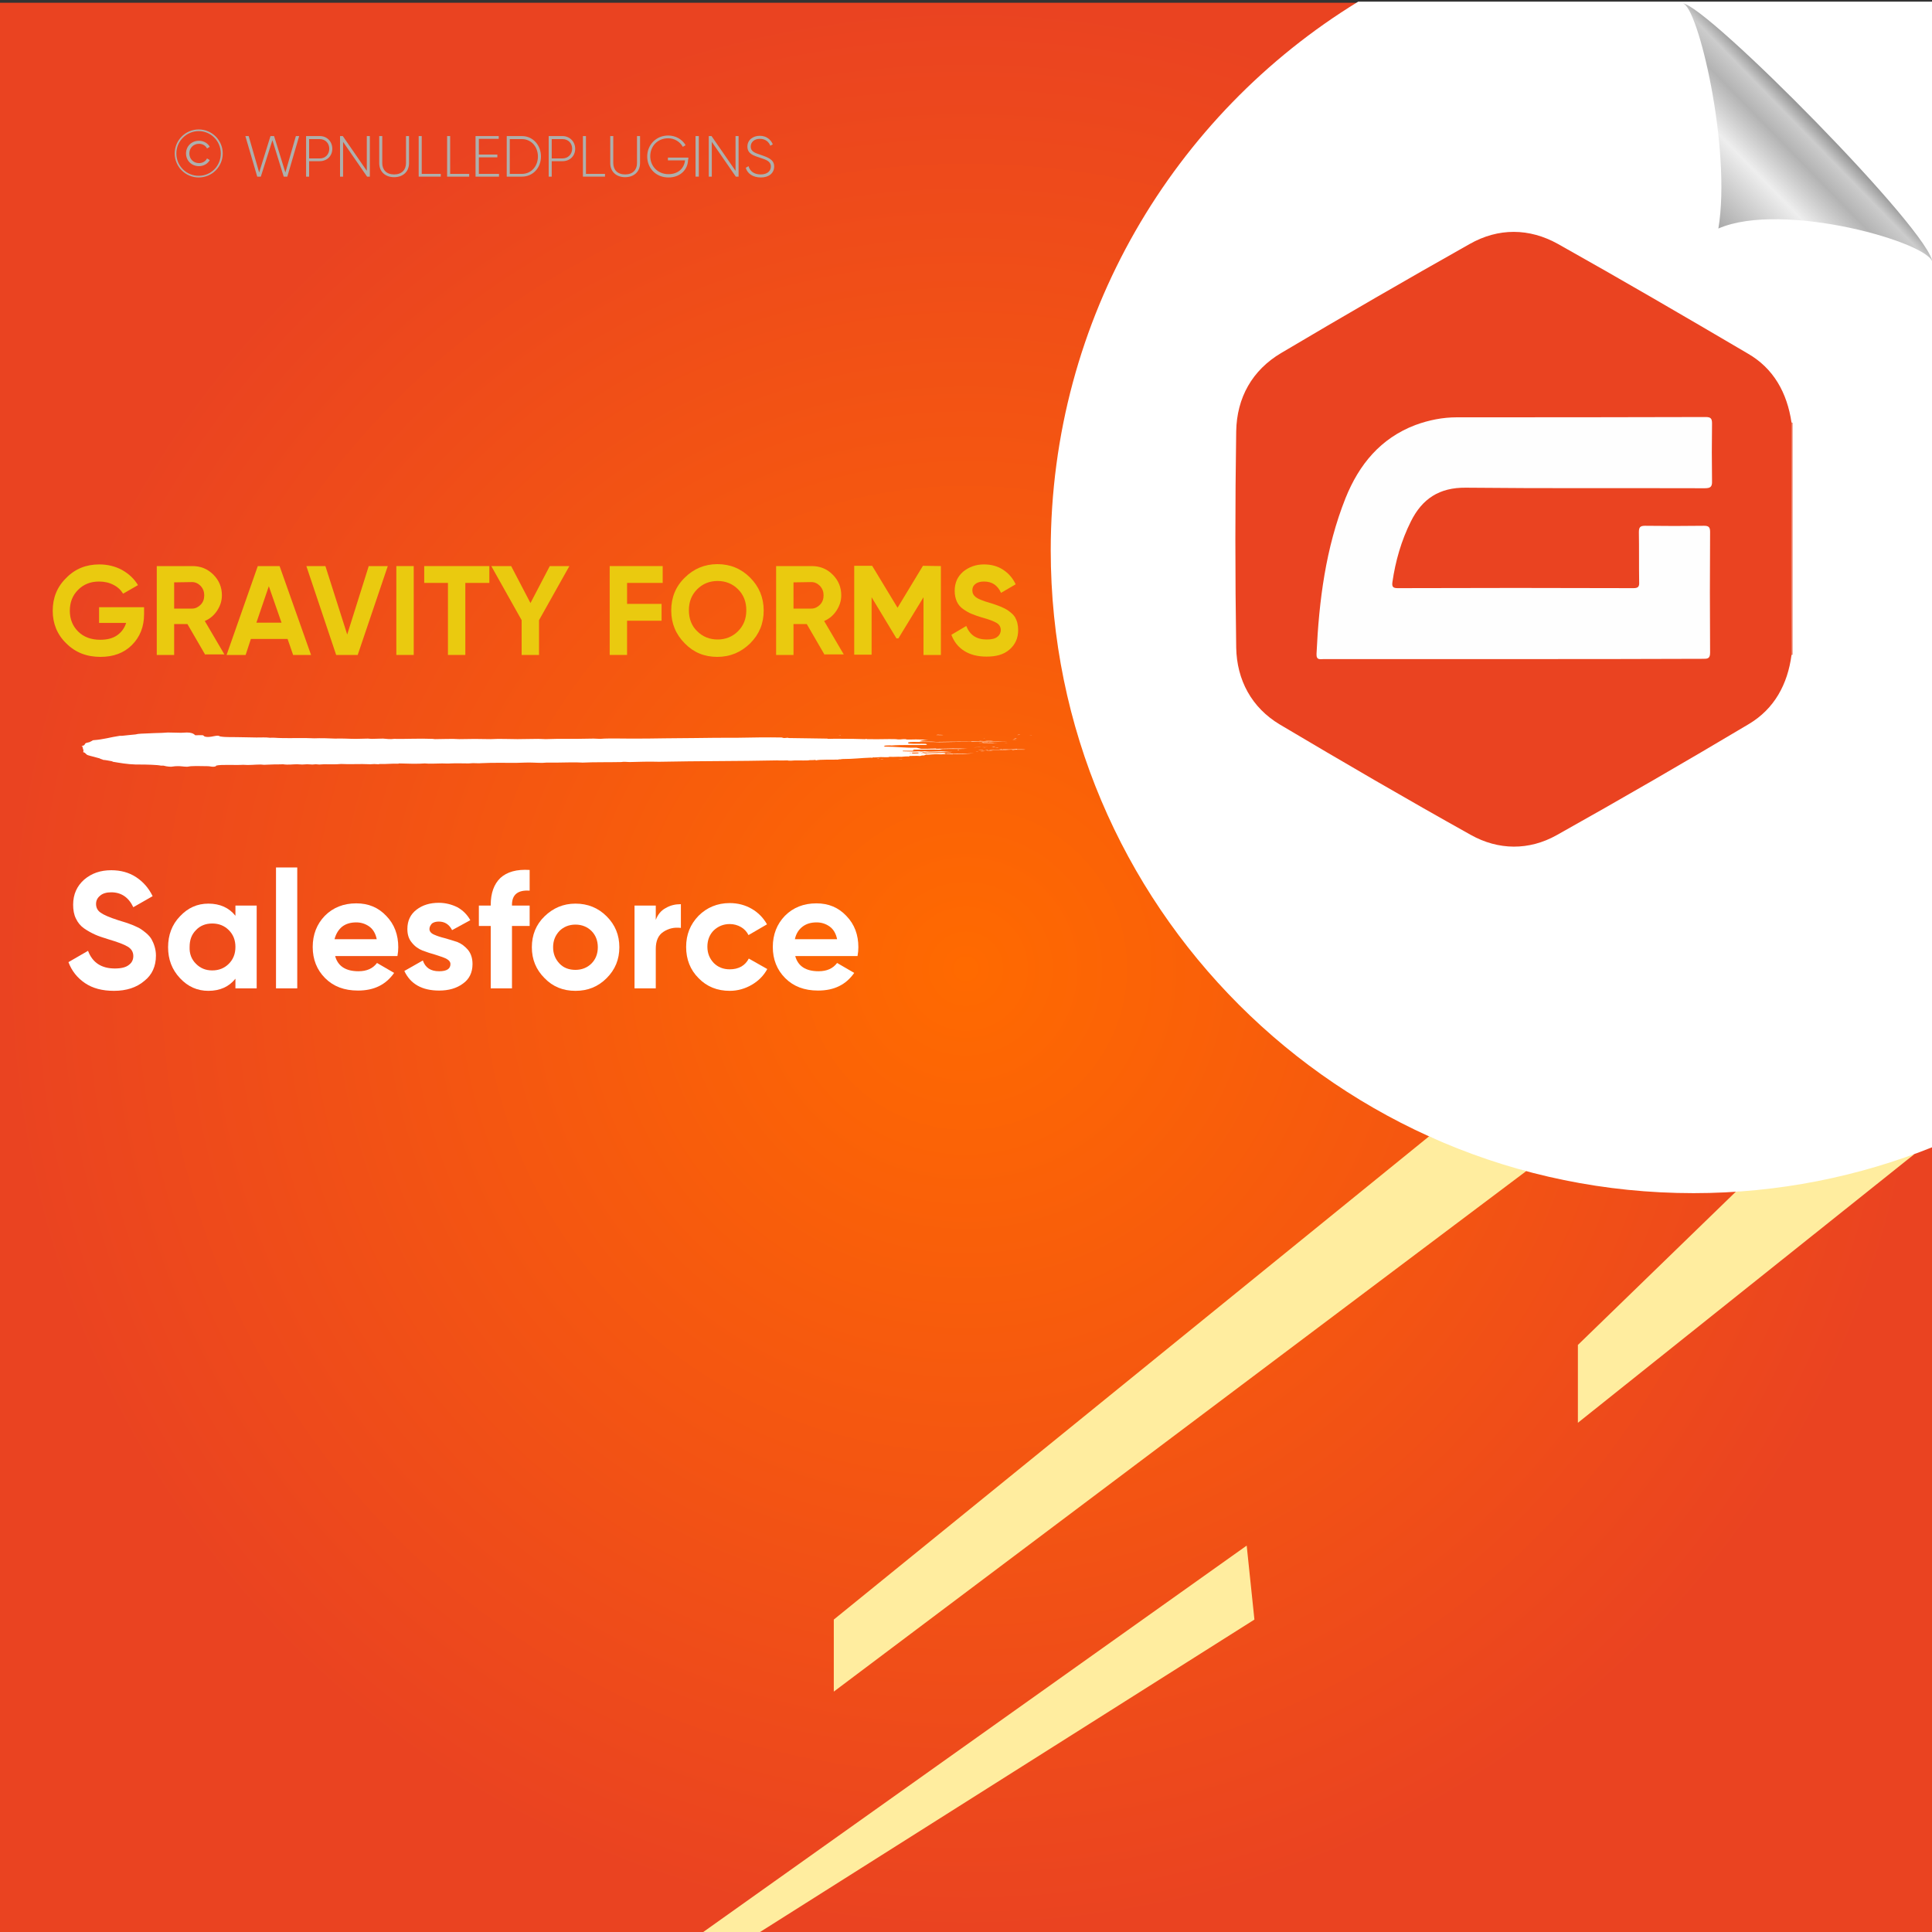
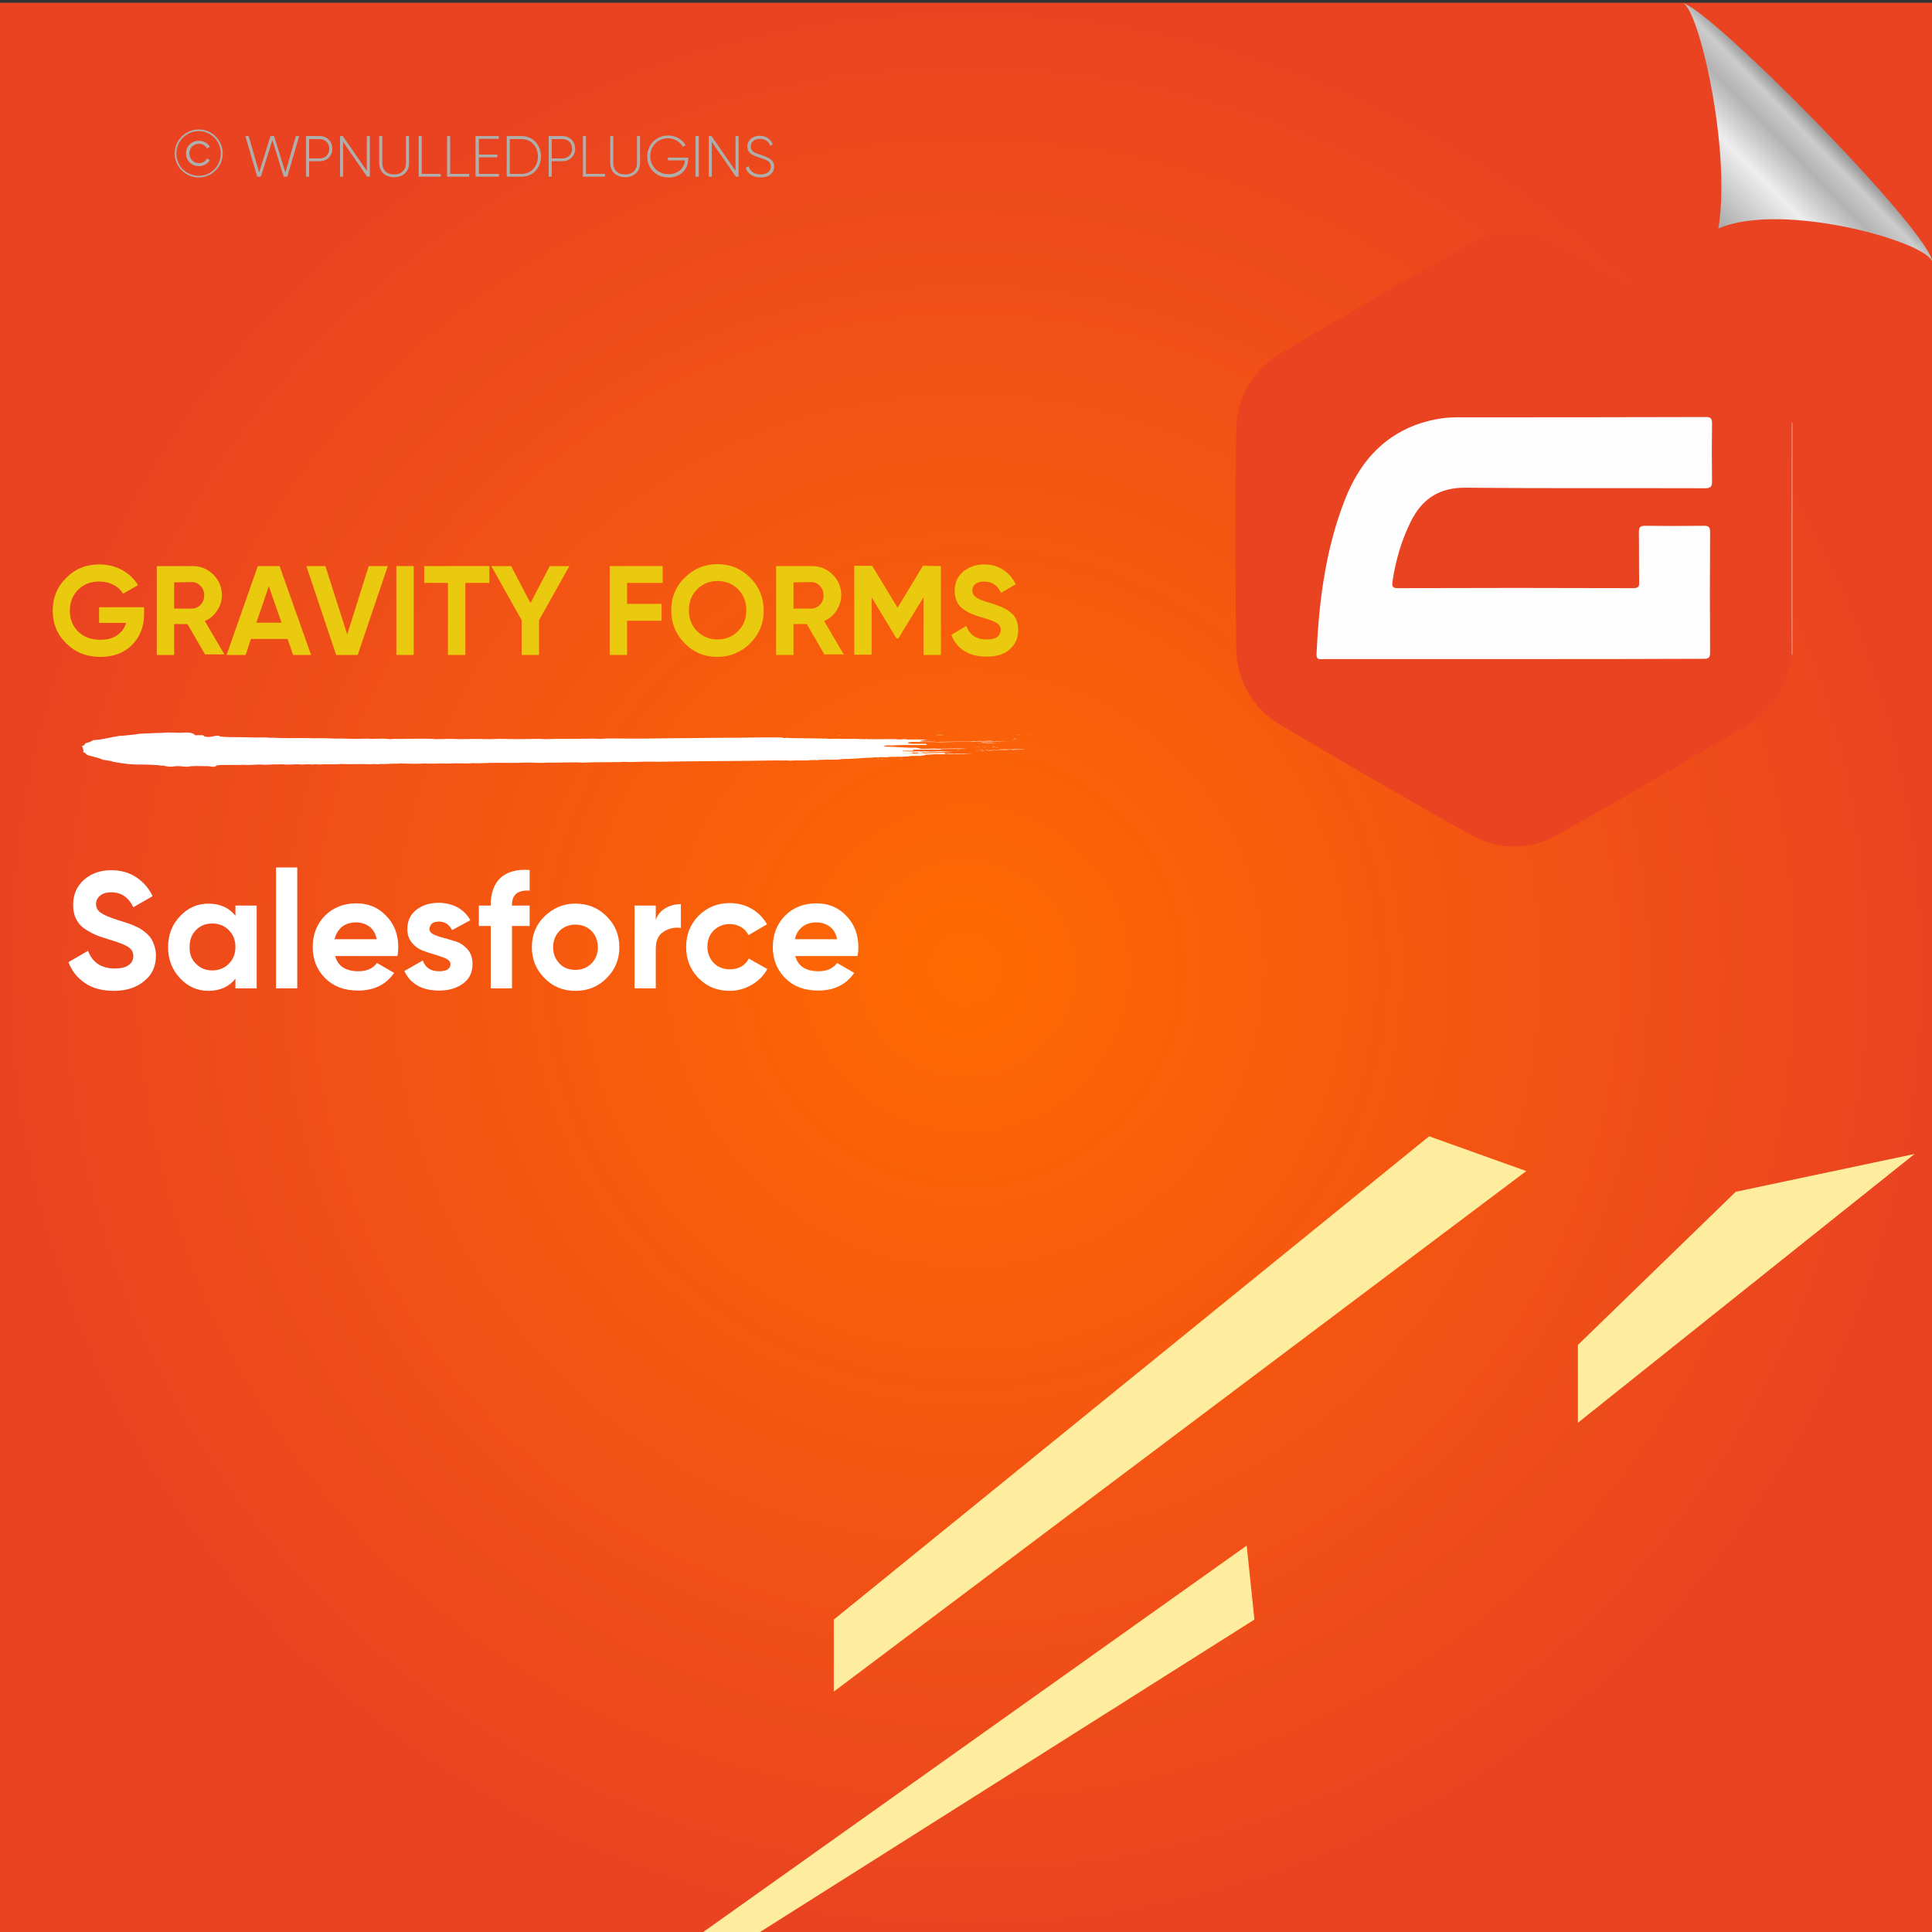
<svg xmlns="http://www.w3.org/2000/svg" version="1.1" id="Layer_1" x="0px" y="0px" viewBox="0 0 700 700" style="enable-background:new 0 0 700 700;" xml:space="preserve">
  <rect x="0" y="0" width="700" height="700" fill="#333333" stroke="none" />
  <style type="text/css">
	.st0{fill:url(#SVGID_1_);}
	.st1{fill:#FFED9F;}
	.st2{fill:#FFFFFF;}
	.st3{fill:none;}
	.st4{fill:#EACA0F;}
	.st5{fill:#AEAFAC;}
	.st6{fill-rule:evenodd;clip-rule:evenodd;fill:#FFFFFF;}
	.st7{fill:url(#path4572_00000041281341703418052610000006745273993435680662_);}
	.st8{fill:#F0816A;}
	.st9{fill:#EA4321;}
	.st10{fill:#FEFEFE;}
</style>
  <radialGradient id="SVGID_1_" cx="350" cy="-260" r="350" gradientTransform="matrix(1 0 0 1 0 611)" gradientUnits="userSpaceOnUse">
    <stop offset="0" style="stop-color:#FF6A00" />
    <stop offset="1" style="stop-color:#EA4321" />
  </radialGradient>
  <rect y="1" class="st0" width="700" height="700" />
  <g>
    <polygon class="st1" points="628.9,431.8 571.7,487.3 571.7,515.5 693.7,418.1  " />
    <polygon class="st1" points="517.8,411.7 302.1,586.8 302.1,612.9 553,424.3  " />
    <polygon class="st1" points="451.7,560 253.4,701 273.8,701 454.5,586.8  " />
  </g>
-   <path class="st2" d="M700.5,0.6H492.1c-66.8,40.9-111.4,114.6-111.4,198.8c0,128.6,104.3,232.9,232.9,232.9c30.7,0,60-6,86.9-16.8  V0.6z" />
  <g>
    <rect x="17.6" y="205.1" class="st3" width="361.4" height="75.5" />
    <path class="st4" d="M52.2,220v2.5c0,4.6-1.5,8.3-4.4,11.2s-6.7,4.3-11.4,4.3c-5,0-9.1-1.6-12.4-4.9c-3.3-3.2-4.9-7.2-4.9-11.8   c0-4.7,1.6-8.7,4.9-11.9c3.2-3.3,7.2-4.9,12-4.9c3,0,5.8,0.7,8.2,2c2.5,1.4,4.4,3.2,5.8,5.5l-5.4,3.1c-0.8-1.3-1.9-2.4-3.5-3.2   c-1.5-0.8-3.3-1.2-5.2-1.2c-3.1,0-5.6,1-7.6,3s-3,4.5-3,7.6c0,3,1,5.5,3,7.5s4.7,3,8,3c2.5,0,4.5-0.5,6.1-1.6s2.7-2.6,3.3-4.5h-9.8   V220H52.2z" />
    <path class="st4" d="M74.4,237.3l-6.5-11.2h-4.8v11.2h-6.3v-32.2h12.9c3,0,5.5,1,7.6,3.1s3.1,4.6,3.1,7.5c0,2-0.6,3.8-1.7,5.5   s-2.6,3-4.5,3.8l7.1,12.1h-6.9V237.3z M63.1,211v9.5h6.5c1.2,0,2.2-0.5,3.1-1.4s1.3-2.1,1.3-3.4c0-1.3-0.4-2.4-1.3-3.4   c-0.9-0.9-1.9-1.4-3.1-1.4L63.1,211L63.1,211z" />
    <path class="st4" d="M106.2,237.3l-2-5.8H90.9l-1.9,5.8h-6.9l11.3-32.2h7.9l11.4,32.2H106.2z M92.9,225.6h9.1l-4.6-13.2L92.9,225.6   z" />
    <path class="st4" d="M121.8,237.3L111,205.1h6.9l7.9,24.8l7.8-24.8h6.9l-10.9,32.2H121.8z" />
    <path class="st4" d="M143.6,205.1h6.3v32.2h-6.3V205.1z" />
    <path class="st4" d="M177.3,205.1v6.1h-8.7v26.1h-6.3v-26.1h-8.6v-6.1H177.3z" />
    <path class="st4" d="M206.3,205.1l-11,19.6v12.6H189v-12.6l-11-19.6h7.2l7,13.4l7-13.4H206.3z" />
    <path class="st4" d="M240.1,211.2h-12.9v7.6h12.5v6.1h-12.5v12.4h-6.3v-32.2h19.2V211.2z" />
    <path class="st4" d="M271.8,233.1c-3.3,3.2-7.2,4.9-11.9,4.9c-4.7,0-8.6-1.6-11.8-4.9c-3.2-3.2-4.9-7.2-4.9-11.9s1.6-8.7,4.9-11.9   c3.2-3.2,7.2-4.9,11.8-4.9c4.7,0,8.6,1.6,11.9,4.9c3.2,3.2,4.9,7.2,4.9,11.9S275.1,229.8,271.8,233.1z M252.6,228.7   c2,2,4.5,3,7.4,3s5.4-1,7.4-3s3-4.5,3-7.6s-1-5.6-3-7.6s-4.5-3-7.4-3s-5.4,1-7.4,3s-3,4.5-3,7.6S250.6,226.8,252.6,228.7z" />
    <path class="st4" d="M298.8,237.3l-6.5-11.2h-4.8v11.2h-6.3v-32.2h12.9c3,0,5.5,1,7.6,3.1s3.1,4.6,3.1,7.5c0,2-0.6,3.8-1.7,5.5   s-2.6,3-4.5,3.8l7.1,12.1h-6.9V237.3z M287.5,211v9.5h6.5c1.2,0,2.2-0.5,3.1-1.4s1.3-2.1,1.3-3.4c0-1.3-0.4-2.4-1.3-3.4   c-0.9-0.9-1.9-1.4-3.1-1.4L287.5,211L287.5,211z" />
    <path class="st4" d="M340.9,205.1v32.2h-6.3v-20.9l-9.1,14.9h-0.7l-9-14.9v20.8h-6.3V205h6.5l9.2,15.2l9.2-15.2L340.9,205.1   L340.9,205.1z" />
    <path class="st4" d="M357.4,237.9c-3.2,0-5.9-0.7-8.1-2.1c-2.2-1.4-3.7-3.4-4.6-5.8l5.4-3.2c1.3,3.3,3.7,4.9,7.4,4.9   c1.8,0,3.1-0.3,3.9-1c0.8-0.6,1.2-1.5,1.2-2.4c0-1.1-0.5-2-1.5-2.6s-2.8-1.3-5.4-2c-1.4-0.4-2.7-0.9-3.7-1.3c-1-0.4-2-1-3-1.7   s-1.8-1.6-2.3-2.7c-0.5-1.1-0.8-2.4-0.8-3.9c0-2.9,1-5.2,3.1-7c2.1-1.7,4.6-2.6,7.5-2.6c2.6,0,4.9,0.6,6.9,1.9c2,1.3,3.5,3,4.6,5.3   l-5.3,3.1c-1.3-2.8-3.3-4.1-6.2-4.1c-1.3,0-2.4,0.3-3.1,0.9c-0.8,0.6-1.1,1.4-1.1,2.3c0,1,0.4,1.8,1.3,2.5c0.8,0.6,2.5,1.3,4.9,2   c1,0.3,1.7,0.5,2.2,0.7s1.2,0.4,2.1,0.8c0.9,0.4,1.5,0.7,2,1s1,0.7,1.6,1.2s1.1,1.1,1.4,1.6c0.3,0.6,0.6,1.2,0.8,2   c0.2,0.8,0.3,1.6,0.3,2.6c0,3-1.1,5.3-3.2,7.1S360.9,237.9,357.4,237.9z" />
  </g>
  <g>
    <rect x="55.8" y="47.2" class="st3" width="304.9" height="46.6" />
    <path class="st5" d="M63.3,55.6c0-4.8,3.9-8.7,8.7-8.7s8.7,3.9,8.7,8.7s-3.9,8.7-8.7,8.7S63.3,60.4,63.3,55.6z M80,55.6   c0-4.5-3.6-8.1-8-8.1s-8.1,3.6-8.1,8.1s3.6,8.1,8.1,8.1S80,60.1,80,55.6z M67.4,55.6c0-2.6,2-4.6,4.7-4.6c1.7,0,3.2,0.9,3.9,2.2   l-1,0.6c-0.5-1.1-1.7-1.7-2.9-1.7c-2.1,0-3.5,1.6-3.5,3.5s1.4,3.5,3.5,3.5c1.2,0,2.4-0.6,2.9-1.7l1,0.6c-0.7,1.3-2.2,2.2-3.9,2.2   C69.4,60.2,67.4,58.2,67.4,55.6z" />
    <path class="st5" d="M88.9,49.3h1.2l3.8,13.2L98,49.3h1.3l4.1,13.2l3.8-13.2h1.2L104.1,64h-1.3l-4.1-13.2L94.5,64h-1.3L88.9,49.3z" />
    <path class="st5" d="M120.4,53.9c0,2.6-1.9,4.5-4.6,4.5H112V64h-1.1V49.3h5C118.5,49.3,120.4,51.3,120.4,53.9z M119.3,53.9   c0-2-1.4-3.5-3.5-3.5H112v7h3.9C117.9,57.4,119.3,55.9,119.3,53.9z" />
    <path class="st5" d="M134,49.3V64h-1l-8.7-12.6V64h-1.1V49.3h1l8.7,12.6V49.3H134z" />
    <path class="st5" d="M137.4,59.1v-9.8h1.1v9.8c0,2.4,1.5,4.1,4.3,4.1s4.3-1.7,4.3-4.1v-9.8h1.1v9.8c0,3.1-2.2,5.1-5.4,5.1   S137.4,62.2,137.4,59.1z" />
    <path class="st5" d="M159.7,63v1h-8V49.3h1.1V63H159.7z" />
    <path class="st5" d="M170,63v1h-8V49.3h1.1V63H170z" />
    <path class="st5" d="M180.8,63v1h-8.5V49.3h8.4v1h-7.2V56h6.7v1h-6.7v6H180.8z" />
    <path class="st5" d="M196,56.7c0,4.1-2.9,7.3-6.9,7.3h-5.5V49.3h5.5C193.1,49.3,196,52.6,196,56.7z M194.9,56.7   c0-3.5-2.4-6.3-5.8-6.3h-4.4V63h4.4C192.5,63,194.9,60.2,194.9,56.7z" />
    <path class="st5" d="M208.4,53.9c0,2.6-1.9,4.5-4.6,4.5h-3.9V64h-1.1V49.3h5C206.4,49.3,208.4,51.3,208.4,53.9z M207.3,53.9   c0-2-1.4-3.5-3.5-3.5h-3.9v7h3.9C205.8,57.4,207.3,55.9,207.3,53.9z" />
-     <path class="st5" d="M219.2,63v1h-8V49.3h1.1V63H219.2z" />
+     <path class="st5" d="M219.2,63v1h-8V49.3h1.1V63z" />
    <path class="st5" d="M221.1,59.1v-9.8h1.1v9.8c0,2.4,1.5,4.1,4.3,4.1s4.3-1.7,4.3-4.1v-9.8h1.1v9.8c0,3.1-2.2,5.1-5.4,5.1   S221.1,62.2,221.1,59.1z" />
    <path class="st5" d="M249.3,57.8c0,3.5-2.7,6.5-7.1,6.5c-4.6,0-7.7-3.4-7.7-7.6s3.2-7.6,7.6-7.6c2.7,0,5.1,1.4,6.3,3.5l-1,0.6   c-1-1.8-3-3.1-5.3-3.1c-3.9,0-6.5,2.9-6.5,6.5s2.7,6.5,6.6,6.5c3.6,0,5.7-2.2,6-5H242v-1h7.4v0.7H249.3z" />
    <path class="st5" d="M253.2,49.3V64H252V49.3H253.2z" />
    <path class="st5" d="M267.6,49.3V64h-1l-8.7-12.6V64h-1.1V49.3h1l8.7,12.6V49.3H267.6z" />
    <path class="st5" d="M270.2,60.8l1-0.6c0.5,1.8,2,3,4.4,3c2.5,0,3.7-1.3,3.7-2.9c0-1.8-1.6-2.4-3.8-3.1c-2.5-0.8-4.7-1.5-4.7-4.1   c0-2.4,2-3.9,4.5-3.9c2.4,0,4,1.4,4.7,3.1l-0.9,0.5c-0.5-1.3-1.7-2.5-3.8-2.5c-2,0-3.3,1.2-3.3,2.8c0,1.8,1.5,2.3,3.6,3   c2.6,0.9,4.9,1.7,4.9,4.2c0,2.4-1.9,4-4.8,4C272.8,64.3,270.8,62.9,270.2,60.8z" />
  </g>
  <g>
    <g>
      <g>
        <rect x="29.8" y="265.4" class="st3" width="344.1" height="12.3" />
        <path class="st6" d="M303.8,266.5c0.2,0,0.5-0.1,0.9-0.1C304.7,266.5,304.2,266.5,303.8,266.5z" />
        <path class="st6" d="M317.6,274.8c0.3,0,1.1-0.1,1,0C318.1,274.9,317.9,274.8,317.6,274.8z" />
        <path class="st6" d="M319,275c0.1-0.1,0.7,0,1.1,0C320.1,275.1,319.2,275,319,275z" />
        <path class="st6" d="M323.2,273.7c0.2,0,0.8-0.1,1.1,0C324.2,273.8,323.6,273.7,323.2,273.7z" />
        <path class="st6" d="M325.2,275.1c0.4-0.1,1-0.1,1.8-0.1C326.7,275.1,325.8,275,325.2,275.1z" />
        <path class="st6" d="M330.4,268.5c0.9,0,2.8-0.1,3.4,0C332.7,268.4,331.4,268.6,330.4,268.5z" />
        <path class="st6" d="M332.8,271.4c1.1-0.2,3.2,0,4.7-0.1c0.2,0.1-2.1,0-2.6,0.1c-0.3,0-0.6,0-0.9-0.1     C333.6,271.4,333.3,271.5,332.8,271.4z" />
        <path class="st6" d="M346.9,271.8c0-0.1,0.1-0.1,0.5-0.1c0.1,0,0.2,0.1,0.1,0.1C347.3,271.8,347.1,271.8,346.9,271.8z" />
        <path class="st6" d="M352.7,270.8c0.9-0.1,3-0.1,4.2,0c0.2,0,0.2-0.1,0.5-0.1c0.7,0,2.3,0,0.7,0     C356.2,270.8,354.8,270.7,352.7,270.8z" />
        <path class="st6" d="M353.4,272.3c0.2,0,0.6-0.1,1.1-0.1C354.3,272.3,353.6,272.3,353.4,272.3z" />
        <path class="st6" d="M354.8,268.4c0.2-0.1,0.9,0,1.4,0C355.9,268.4,355.2,268.4,354.8,268.4z" />
        <path class="st6" d="M354.5,271.8c0.4-0.1,1.2-0.1,1.7-0.1C356.6,271.8,355.1,271.8,354.5,271.8z" />
        <path class="st6" d="M355.2,272.2c0.3-0.1,1.2-0.1,1.8-0.1C356.6,272.2,355.8,272.2,355.2,272.2z" />
        <path class="st6" d="M356.3,267.7c0.1-0.1,0.6-0.1,1.1-0.1C357.2,267.6,356.6,267.6,356.3,267.7z" />
        <path class="st6" d="M356.9,268.4c0.5-0.1,2.2-0.1,3,0C358.9,268.4,358.1,268.4,356.9,268.4z" />
        <path class="st6" d="M357.3,272.1c0.8-0.1,1.9,0,2.5,0C359.2,272.2,358.1,272.1,357.3,272.1z" />
        <path class="st6" d="M359.3,270.7c0.3-0.1,0.8-0.1,1.2-0.1C360.6,270.8,359.8,270.7,359.3,270.7z" />
        <path class="st6" d="M360.6,271c0.4-0.1,0.7,0,1.2,0C361.7,271.1,361,271,360.6,271z" />
        <path class="st6" d="M361.9,271.4c0.2-0.1,1.3-0.1,1,0.1c-0.3,0-0.3,0-0.3-0.1C362.3,271.4,362.3,271.4,361.9,271.4z" />
        <path class="st6" d="M365.1,269.1C364.3,269.2,363.1,269.1,365.1,269.1L365.1,269.1z" />
        <path class="st6" d="M366.7,268c0.6-0.1,1.2,0,1.9,0C368.2,268,367,268,366.7,268z" />
        <path class="st6" d="M367.2,267.8c-0.2-0.1,1-0.1,0.7,0C367.7,267.8,367.4,267.8,367.2,267.8z" />
        <path class="st6" d="M368.6,266.3c0.2-0.1,0.7-0.1,1.1-0.1C369.5,266.3,368.8,266.3,368.6,266.3z" />
        <path class="st6" d="M372.8,266.4C374,266.3,374.5,266.4,372.8,266.4L372.8,266.4z" />
        <path class="st6" d="M339.1,266.3c0.2,0,0.6-0.1,0.8-0.1c0.5,0.1,1.3,0,1.9,0.1C341,266.4,340.2,266.3,339.1,266.3z" />
        <path class="st6" d="M355.8,268.9c0.4,0,0.3,0.1,0.7,0c0,0-0.1,0.1-0.2,0.1c0.7,0,1.2,0,1.8,0c-0.1,0-0.2,0-0.2,0.1     c0.8-0.2,1.8,0.1,3.6,0c-1.7,0.2-5.4,0-6.9,0.1c0.2-0.1,1.5,0,1.7-0.1C356.4,269,355.5,269.1,355.8,268.9z" />
        <path class="st6" d="M357.4,271.7C357.5,271.7,357.5,271.7,357.4,271.7c0.1-0.1,0.7,0,0.8,0C357.9,271.8,356,271.8,357.4,271.7z" />
        <path class="st6" d="M368.5,271.4v0.1c1,0,2.5,0,3.1,0.1c-1.1,0.1-3.5-0.1-4.4,0.1c-0.2,0-0.5,0-0.7-0.1c-2.6,0.2-5.5,0-8.3,0.1     c1.2-0.3,4,0.1,5.4-0.2c0.2,0,0,0-0.2,0C364.8,271.5,366.9,271.6,368.5,271.4z" />
        <path class="st6" d="M367.5,267.6c0.2-0.1,0.7-0.1,0.9-0.1C368.6,267.5,367.8,267.7,367.5,267.6z" />
        <path class="st6" d="M67.7,265.4c-0.7,0-1.4,0.1-2.1,0.1c-1.6,0-3.1-0.1-4.8-0.1c-1.5,0.1-2.8,0.2-4.4,0.2     c-1.1,0-1.5,0.1-2.3,0.1c-2.2,0.1-4,0.1-5,0.4c-1.6,0.2-3.5,0.3-4.9,0.5c-0.2,0-0.7,0-0.8,0c-3.5,0.5-5.6,1.3-9.7,1.6     c-0.4,0.2-0.6,0.4-1.3,0.7c-0.3,0.1-1,0.2-1.2,0.3c-0.8,0.4-0.1,0.8-1.6,1.1c-0.1,0.1,0.2,0.1,0.3,0.2c0,0.7,0.6,1.4,0.2,2     c1.1,0.3,0.8,0.7,1.7,1.1c0.5,0.2,1.5,0.4,2.2,0.6s1.5,0.4,2.2,0.6c0,0.2,1,0.3,1.1,0.5c1.2,0.1,2,0.3,3.2,0.5     c0.1,0.1,0.4,0.1,0.4,0.2c2.5,0.4,5,0.9,8.4,1c0.3,0,1,0,1.3,0c2.5,0,6.4,0.1,7.7,0.4c0.5,0,0.4,0,0.9,0c0.3,0.1,1.6,0.4,2.8,0.4     c0.4,0,1.1-0.2,2-0.2c1.3-0.1,2.5,0.2,3.7,0.2c0.5,0,1.1-0.2,1.7-0.2c1.5-0.1,4.5,0,5.7,0c1,0,1.3,0.2,2.1,0.2     c0.7,0,1.2-0.2,1.1-0.4c1.9-0.5,6.8-0.1,9.8-0.3c2.2,0.2,4.2-0.1,6.3-0.1c0.4,0,0.9,0.1,1.3,0.1c0.7,0,1.7-0.1,2.6-0.1     c1.6-0.1,2.9,0,4.2-0.1c2,0.3,3.4,0,5.1,0c0.6,0,1.2,0.1,1.9,0.1c0.6,0,1.2-0.1,1.8-0.1c0.6,0,1.3,0.1,1.9,0.1     c0.5,0,0.8-0.1,1.2-0.1c0.5,0,0.8,0.1,1.3,0.1c0.6,0,1.1-0.1,1.7-0.1c2,0,4.2,0.1,6.2-0.1c3.5,0.2,6.5-0.1,10.6,0.1     c1-0.1,1.8-0.1,2.9,0c0.2,0,0.2-0.1,0.6-0.1c2.1,0.1,4.4-0.2,6.6-0.1c0.1,0,0.2-0.1,0.3-0.1c3,0.1,6.9,0.2,9.3,0     c1.9,0.2,4,0,6.3,0c1.1,0,2.1,0.1,3.1,0c2-0.1,4.6,0,6.4,0c0.6,0,1.1-0.1,1.7-0.1c1,0,2.1,0.1,3.1,0c4.1-0.2,8.8-0.1,12.4-0.1     c1.1,0,2.1-0.1,3.3-0.1c2.1-0.1,4.2,0.1,6.3,0.1c0.5,0,1-0.1,1.5-0.1c1.2,0,2.4,0,3.7,0c3.2,0,6.4-0.2,9.4,0     c3.9-0.2,9.5-0.1,14-0.2c1-0.2,2,0,3,0c3.2-0.1,7.3-0.2,10.7-0.1c14.1-0.3,28.8-0.2,42.8-0.5c1.1,0.1,2.8,0,3.7,0     c0.2,0.1,0.8,0.1,1.3,0.1c1.7-0.2,3.9,0,6.2-0.1c0.6-0.2,1.9,0,2.7-0.2c0.4,0.1-0.5,0.1,0.1,0.2c1.4-0.4,6.3-0.2,8.4-0.3     c-0.2,0-0.2-0.1,0-0.1c0.5,0.1,0.8-0.1,1.4-0.1c3.9,0,6.7-0.4,10.1-0.5c0.4,0,1.5,0.2,1.9,0.1c-0.6,0-1.4,0-1.3-0.2     c1,0,2.3,0,3-0.1c1.2,0,1.9,0.1,3,0c0.3,0-0.3-0.2,0.3-0.1c1.7,0.1,2.6-0.1,4.2,0c0.5-0.1,2.3-0.2,2.9-0.1     c0.5-0.1-0.6-0.1-0.1-0.2c1.4,0,2.7-0.1,4,0c0.3-0.1,0.5-0.2,1.1-0.2c0.4,0-0.1,0.1,0.4,0.1c0.5-0.1-0.4-0.1-0.3-0.2     c0.7,0,0.6-0.1,0.9-0.2c1,0.1,1.7-0.1,2.6-0.1c0.9-0.1,2,0,2.9,0c0.8,0,1.1-0.1,2-0.1c0.7,0,1.3,0.1,2.1,0.1     c0.4,0-0.3-0.1,0.3-0.1c2.7,0,5.5-0.1,7.5-0.3c-3.1,0.2-5.4,0-8.1,0.2c-0.4-0.1-1.2,0.1-1.6-0.1c-0.2,0.1,0.4,0.1-0.2,0.1     c-0.2,0-0.3,0-0.6,0c0.4-0.2-0.2-0.2-0.4-0.3c-2.3,0-4.1,0.1-6.2,0.1c-0.4,0,0.3,0.1-0.2,0.1c-0.8,0-1.4,0-2.3,0     c-0.3-0.1-0.9-0.2-0.6-0.3c2.7,0,6.4-0.2,9.6-0.2c1,0,2,0.1,2.6-0.1c-1.4,0.1-2.6-0.2-3.9-0.2c-1.6,0-3.4,0.2-5,0.1     c-0.4,0-0.6-0.1-1-0.1c-0.3,0-0.9,0.1-1.2,0.1c-0.4,0-0.4-0.1-0.7-0.1c-0.7,0-1.2,0.1-2,0.1c-1.3,0-2.5-0.1-3.9-0.1     c-0.3-0.1-0.1-0.2,0.2-0.2c1.6,0,1.9,0,3.6,0c-0.2,0-0.3,0-0.3-0.1c0.5,0,0.7,0,1.1,0c-1.2,0-1.1-0.2-0.7-0.3     c3.1,0,6.9-0.1,9.4,0c0.3-0.1,0.5-0.1,0.9-0.2c2.9-0.1,6.1,0,9.1-0.1c-3.5-0.2-7.2-0.1-11.2,0c-0.2,0,0-0.1-0.4-0.1     c-1.7,0.1-3.8,0.1-5.1,0.1c-0.6-0.1-1.2-0.3-1.7-0.4c-4.3,0.1-7.4-0.4-11.5-0.4c0-0.1-0.3-0.1-0.4-0.2c0.3-0.1,0.5-0.2,0.9-0.2     c0.7,0,1.4-0.1,1.9,0c3.4-0.3,8.3-0.1,12.6-0.2c0.5-0.1,0.1-0.3-0.2-0.4c-2.1-0.1-3.9,0.1-6.1-0.1c-0.8-0.4,0-0.6,1.7-0.6     c2.8,0,7.6,0,9.4,0.1c8.2-0.2,16.3-0.1,24.8-0.3c-4.7-0.1-9,0.1-13.2,0c0,0.1-0.1,0.1-0.5,0.1c-4.1,0-8.7,0-12.3,0.1     c-1.5-0.2-4.4,0-6-0.2c0.4-0.3,1.6-0.5,3.2-0.6c-1.6,0-3.1-0.1-4.5-0.1c-1.1,0-3,0.1-3.6,0c-0.1,0,0.1-0.1-0.1-0.1     c0.5,0-0.8,0-0.9,0c-0.6,0-0.5,0.1-1.2,0.1c-0.9,0-0.9,0-1.5-0.1c-3.2-0.1-6.3,0.1-9.4,0c-0.3,0-1,0-1,0c-0.3,0,0-0.1-0.4-0.1     c-0.2,0-0.1,0.1-0.5,0.1c-1.2,0-2.6-0.1-3.9-0.1c-3.1,0-6.8-0.1-9.3,0c-0.6,0,0.2-0.1-0.6-0.1c-4.3-0.1-9-0.1-13.6-0.2     c-0.4,0-0.1-0.1-0.6-0.1c-0.6,0-0.5,0.1-1.1,0.1c-0.4,0-0.7-0.1-0.9-0.2c-5.3-0.1-10.8,0-16.3,0.1c-5.1,0-10.3,0-15.1,0.1     c-3.8,0-7.5,0.1-10.9,0.1c-4.6,0.1-8.6,0.1-12.9,0.1c-3.1,0-6.5-0.1-9.1,0c-0.5,0-1,0.1-1.5,0.1c-0.8,0-1.6-0.1-2.4-0.1     c-2.1,0-4.3,0.1-6.5,0.1c-2.4,0-4.7,0-7,0c-1.3,0-2.6,0.1-3.9,0.1c-0.9,0-1.8-0.1-2.7-0.1c-2.5,0-5.1,0.1-7.5,0.1     c-3.2,0-6.5-0.2-9.7,0c-3.6-0.1-7.9-0.1-11.4,0c-2.8-0.2-5.7,0-8.8,0c-0.3,0-0.6-0.1-0.9-0.1c-4.8-0.2-10.1,0.1-13.9,0     c-1.5,0.2-2.7,0-4-0.1c-1.5,0-2.8,0.1-4.2,0.1c-0.5,0-0.9-0.1-1.3-0.1c-1.4,0-2.8,0.1-4.4,0.1c-2.3,0-4.8-0.2-7.5-0.1     c-2.1-0.1-5.1-0.2-7.5-0.1c-4-0.2-8,0-12.1-0.1c-1.4,0-2.6-0.2-4-0.1c-1.4-0.2-3.2-0.1-4.9-0.1c-1.7,0-3.6-0.1-5.4-0.1     c-2.6-0.1-5.8,0.1-7.8-0.3c-0.9-0.7-2.6,0.3-4.7,0.2c-1.1-0.1-1-0.3-1.4-0.6c-1-0.1-1.9,0-2.8,0C70,265.7,69.2,265.4,67.7,265.4z      M330,272.8c0,0,0,0.1,0.1,0.1C329.8,273,329.1,272.8,330,272.8z M330.3,272.7c1.2,0,3-0.1,3.9,0c0.2,0-0.2-0.2,0.2-0.2     c0.5,0.1,1.2,0.1,2.1,0.1c0.1,0.2-1.8,0.1-1.8,0.3c-0.7,0-1,0-1.4,0.1c-1.4-0.1-1.8,0.1-2.8,0     C330.7,272.8,330.2,272.9,330.3,272.7z" />
      </g>
    </g>
  </g>
  <linearGradient id="path4572_00000138559114660404568210000006479642009960057267_" gradientUnits="userSpaceOnUse" x1="220.882" y1="-304.053" x2="220.956" y2="-304.129" gradientTransform="matrix(-474.815 0 0 -493.443 105536.648 -149988.344)">
    <stop offset="0" style="stop-color:#999999" />
    <stop offset="0.101" style="stop-color:#CCCCCC" />
    <stop offset="0.262" style="stop-color:#B3B3B3" />
    <stop offset="0.543" style="stop-color:#EEEEEE" />
    <stop offset="1" style="stop-color:#AAAAAA" />
  </linearGradient>
  <path id="path4572" style="fill:url(#path4572_00000138559114660404568210000006479642009960057267_);" d="M609.6,1.2  c8.5,0.3,90.8,83.5,90.6,94.1c-0.1-7.2-54.2-22.7-77.6-12.5C627.4,54,615.2,1.8,609.6,1.2L609.6,1.2z" />
  <g>
    <path class="st8" d="M649.1,153.1c0.2,0,0.3,0,0.4,0.1c0,28,0,56,0,84c-0.1,0.1-0.3,0.1-0.4,0.1c-1-0.9-0.9-2.2-0.9-3.4   c0-25.8,0-51.6,0-77.4C648.2,155.3,648,154,649.1,153.1z" />
    <path class="st9" d="M649.1,153.1c0,16.4-0.1,32.8-0.1,49.2c0,11.7,0,23.3,0.1,35c-1.4,10.6-6.2,19.5-15.4,25   c-23,13.7-46.3,27.2-69.7,40.3c-10,5.6-21.1,5.5-31.1-0.1c-23.3-13-46.3-26.4-69.2-40c-10.2-6.1-15.6-16.1-15.8-27.9   c-0.4-26.1-0.4-52.2,0-78.3c0.2-12.2,5.8-22.2,16.3-28.4c22.6-13.4,45.4-26.6,68.3-39.5c10.4-5.9,21.6-5.8,32,0   c23,12.9,45.8,26.2,68.6,39.6C642.6,133.4,647.5,142.3,649.1,153.1z" />
    <path class="st10" d="M548.3,238.8c-22.9,0-45.8,0-68.7,0c-1.3,0-2.7,0.5-2.6-1.9c0.9-19.3,3.3-38.3,10.5-56.4   c4.9-12.2,12.7-21.7,25.3-26.5c4.9-1.8,9.9-2.8,15.1-2.8c30,0,60.1,0,90.1-0.1c1.8,0,2.3,0.5,2.3,2.3c-0.1,7-0.1,13.9,0,20.9   c0.1,2.2-0.7,2.6-2.7,2.6c-28.8-0.1-57.7,0.1-86.5-0.2c-9.6-0.1-15.8,4-19.9,12.2c-3.5,7-5.6,14.4-6.7,22c-0.2,1.6,0.1,2.2,1.9,2.2   c28.5-0.1,57-0.1,85.4,0c1.7,0,2.2-0.5,2.1-2.2c-0.1-6,0-12-0.1-18c0-1.7,0.3-2.4,2.2-2.4c7.1,0.1,14.2,0.1,21.4,0   c1.7,0,2.2,0.5,2.2,2.2c-0.1,14.6-0.1,29.2,0,43.8c0,2.2-1,2.2-2.6,2.2C594.1,238.8,571.2,238.8,548.3,238.8z" />
  </g>
  <g>
    <rect x="23.1" y="316.1" class="st3" width="409.8" height="247.8" />
    <path class="st2" d="M41.3,359c-4.2,0-7.7-0.9-10.5-2.8c-2.8-1.9-4.8-4.4-6-7.6l7.1-4.1c1.6,4.3,4.9,6.4,9.7,6.4   c2.3,0,4-0.4,5.1-1.3c1.1-0.8,1.6-1.9,1.6-3.2c0-1.5-0.7-2.6-2-3.4c-1.3-0.8-3.7-1.7-7.1-2.7c-1.9-0.6-3.5-1.1-4.8-1.7   c-1.3-0.6-2.6-1.3-3.9-2.2c-1.3-0.9-2.3-2.1-3-3.6c-0.7-1.4-1-3.1-1-5c0-3.8,1.4-6.8,4-9.1c2.7-2.3,5.9-3.4,9.8-3.4   c3.4,0,6.4,0.8,9,2.5c2.6,1.7,4.6,4,6,6.9l-7,4c-1.7-3.6-4.4-5.4-8-5.4c-1.7,0-3.1,0.4-4,1.2c-1,0.8-1.5,1.8-1.5,3   c0,1.3,0.5,2.4,1.7,3.2c1.1,0.8,3.2,1.7,6.3,2.7c1.3,0.4,2.2,0.7,2.9,0.9c0.7,0.2,1.6,0.6,2.7,1c1.1,0.5,2,0.9,2.6,1.3   c0.6,0.4,1.3,0.9,2.1,1.6c0.8,0.7,1.4,1.4,1.8,2.1c0.4,0.7,0.8,1.6,1.1,2.6c0.3,1,0.5,2.1,0.5,3.3c0,3.9-1.4,7-4.2,9.2   C49.5,357.8,45.8,359,41.3,359z" />
    <path class="st2" d="M85.2,328.1H93v30h-7.7v-3.5c-2.3,2.9-5.6,4.4-9.8,4.4c-4,0-7.4-1.5-10.3-4.6c-2.9-3.1-4.3-6.8-4.3-11.2   s1.4-8.2,4.3-11.2c2.9-3.1,6.3-4.6,10.3-4.6c4.2,0,7.5,1.5,9.8,4.4V328.1z M71,349.2c1.6,1.6,3.5,2.4,5.9,2.4s4.4-0.8,6-2.4   c1.6-1.6,2.4-3.6,2.4-6.1c0-2.5-0.8-4.5-2.4-6.1c-1.6-1.6-3.6-2.4-6-2.4s-4.4,0.8-5.9,2.4c-1.6,1.6-2.3,3.6-2.3,6.1   C68.6,345.6,69.4,347.6,71,349.2z" />
    <path class="st2" d="M100,358.1v-43.8h7.7v43.8H100z" />
    <path class="st2" d="M121.4,346.3c1,3.8,3.9,5.6,8.5,5.6c3,0,5.2-1,6.7-3l6.2,3.6c-3,4.3-7.3,6.4-13.1,6.4c-5,0-8.9-1.5-11.9-4.5   s-4.5-6.8-4.5-11.3c0-4.5,1.5-8.3,4.4-11.3c3-3,6.8-4.5,11.4-4.5c4.4,0,8,1.5,10.9,4.6c2.9,3,4.3,6.8,4.3,11.3c0,1-0.1,2.1-0.3,3.2   H121.4z M121.2,340.3h15.3c-0.4-2-1.3-3.6-2.7-4.6c-1.4-1-3-1.5-4.7-1.5c-2.1,0-3.8,0.5-5.2,1.6   C122.6,336.9,121.7,338.4,121.2,340.3z" />
    <path class="st2" d="M155.6,336.6c0,0.8,0.5,1.5,1.6,2c1.1,0.5,2.3,0.9,3.9,1.3c1.5,0.4,3,0.9,4.6,1.4c1.5,0.6,2.8,1.6,3.9,2.9   c1.1,1.4,1.6,3.1,1.6,5.1c0,3.1-1.2,5.5-3.5,7.1c-2.3,1.7-5.2,2.5-8.6,2.5c-6.2,0-10.4-2.4-12.6-7.1l6.7-3.8   c0.9,2.6,2.8,3.9,5.9,3.9c2.8,0,4.1-0.9,4.1-2.6c0-0.8-0.5-1.4-1.6-2c-1.1-0.5-2.4-0.9-3.9-1.4c-1.5-0.4-3-0.9-4.6-1.5   c-1.5-0.6-2.8-1.5-3.9-2.9c-1.1-1.3-1.6-2.9-1.6-4.9c0-3,1.1-5.3,3.3-7c2.2-1.7,4.9-2.5,8.1-2.5c2.4,0,4.7,0.6,6.7,1.6   c2,1.1,3.6,2.7,4.7,4.7l-6.6,3.6c-1-2-2.6-3.1-4.8-3.1c-1,0-1.8,0.2-2.5,0.7C155.9,335.3,155.6,335.9,155.6,336.6z" />
    <path class="st2" d="M191.9,322.7c-4.2-0.3-6.4,1.4-6.4,5.1v0.3h6.4v7.4h-6.4v22.6h-7.7v-22.6h-4.3v-7.4h4.3v-0.3   c0-4.2,1.2-7.5,3.5-9.7c2.4-2.2,5.9-3.2,10.6-2.9V322.7z" />
    <path class="st2" d="M219.8,354.4c-3.1,3.1-6.8,4.6-11.3,4.6s-8.2-1.5-11.2-4.6c-3.1-3.1-4.6-6.8-4.6-11.2s1.5-8.2,4.6-11.2   s6.8-4.6,11.2-4.6s8.2,1.5,11.3,4.6c3.1,3.1,4.6,6.8,4.6,11.2S222.9,351.3,219.8,354.4z M202.7,349.1c1.5,1.6,3.5,2.3,5.8,2.3   c2.3,0,4.3-0.8,5.8-2.3s2.3-3.5,2.3-5.9s-0.8-4.4-2.3-5.9s-3.5-2.3-5.8-2.3c-2.3,0-4.3,0.8-5.8,2.3c-1.5,1.6-2.3,3.5-2.3,5.9   S201.2,347.5,202.7,349.1z" />
    <path class="st2" d="M237.6,333.3c0.7-1.9,1.9-3.4,3.6-4.3c1.7-1,3.5-1.4,5.5-1.4v8.6c-2.4-0.3-4.5,0.2-6.3,1.4   c-1.9,1.2-2.8,3.3-2.8,6.2v14.3h-7.7v-30h7.7V333.3z" />
    <path class="st2" d="M264.4,359c-4.5,0-8.3-1.5-11.3-4.6c-3-3-4.5-6.8-4.5-11.3c0-4.5,1.5-8.2,4.5-11.3c3-3,6.8-4.6,11.3-4.6   c2.9,0,5.6,0.7,8,2.1c2.4,1.4,4.2,3.3,5.5,5.6l-6.7,3.9c-0.6-1.2-1.5-2.2-2.7-2.9c-1.2-0.7-2.6-1.1-4.1-1.1c-2.3,0-4.2,0.8-5.8,2.3   c-1.5,1.5-2.3,3.5-2.3,5.9c0,2.4,0.8,4.3,2.3,5.9c1.5,1.5,3.4,2.3,5.8,2.3c1.6,0,2.9-0.3,4.2-1c1.2-0.7,2.1-1.7,2.7-2.9l6.7,3.8   c-1.3,2.4-3.2,4.3-5.6,5.7C270,358.2,267.3,359,264.4,359z" />
    <path class="st2" d="M288.1,346.3c1,3.8,3.9,5.6,8.5,5.6c3,0,5.2-1,6.7-3l6.2,3.6c-3,4.3-7.3,6.4-13.1,6.4c-5,0-8.9-1.5-11.9-4.5   s-4.5-6.8-4.5-11.3c0-4.5,1.5-8.3,4.4-11.3c3-3,6.8-4.5,11.4-4.5c4.4,0,8,1.5,10.9,4.6c2.9,3,4.3,6.8,4.3,11.3c0,1-0.1,2.1-0.3,3.2   H288.1z M288,340.3h15.3c-0.4-2-1.3-3.6-2.7-4.6c-1.4-1-3-1.5-4.7-1.5c-2.1,0-3.8,0.5-5.2,1.6C289.3,336.9,288.4,338.4,288,340.3z" />
  </g>
</svg>